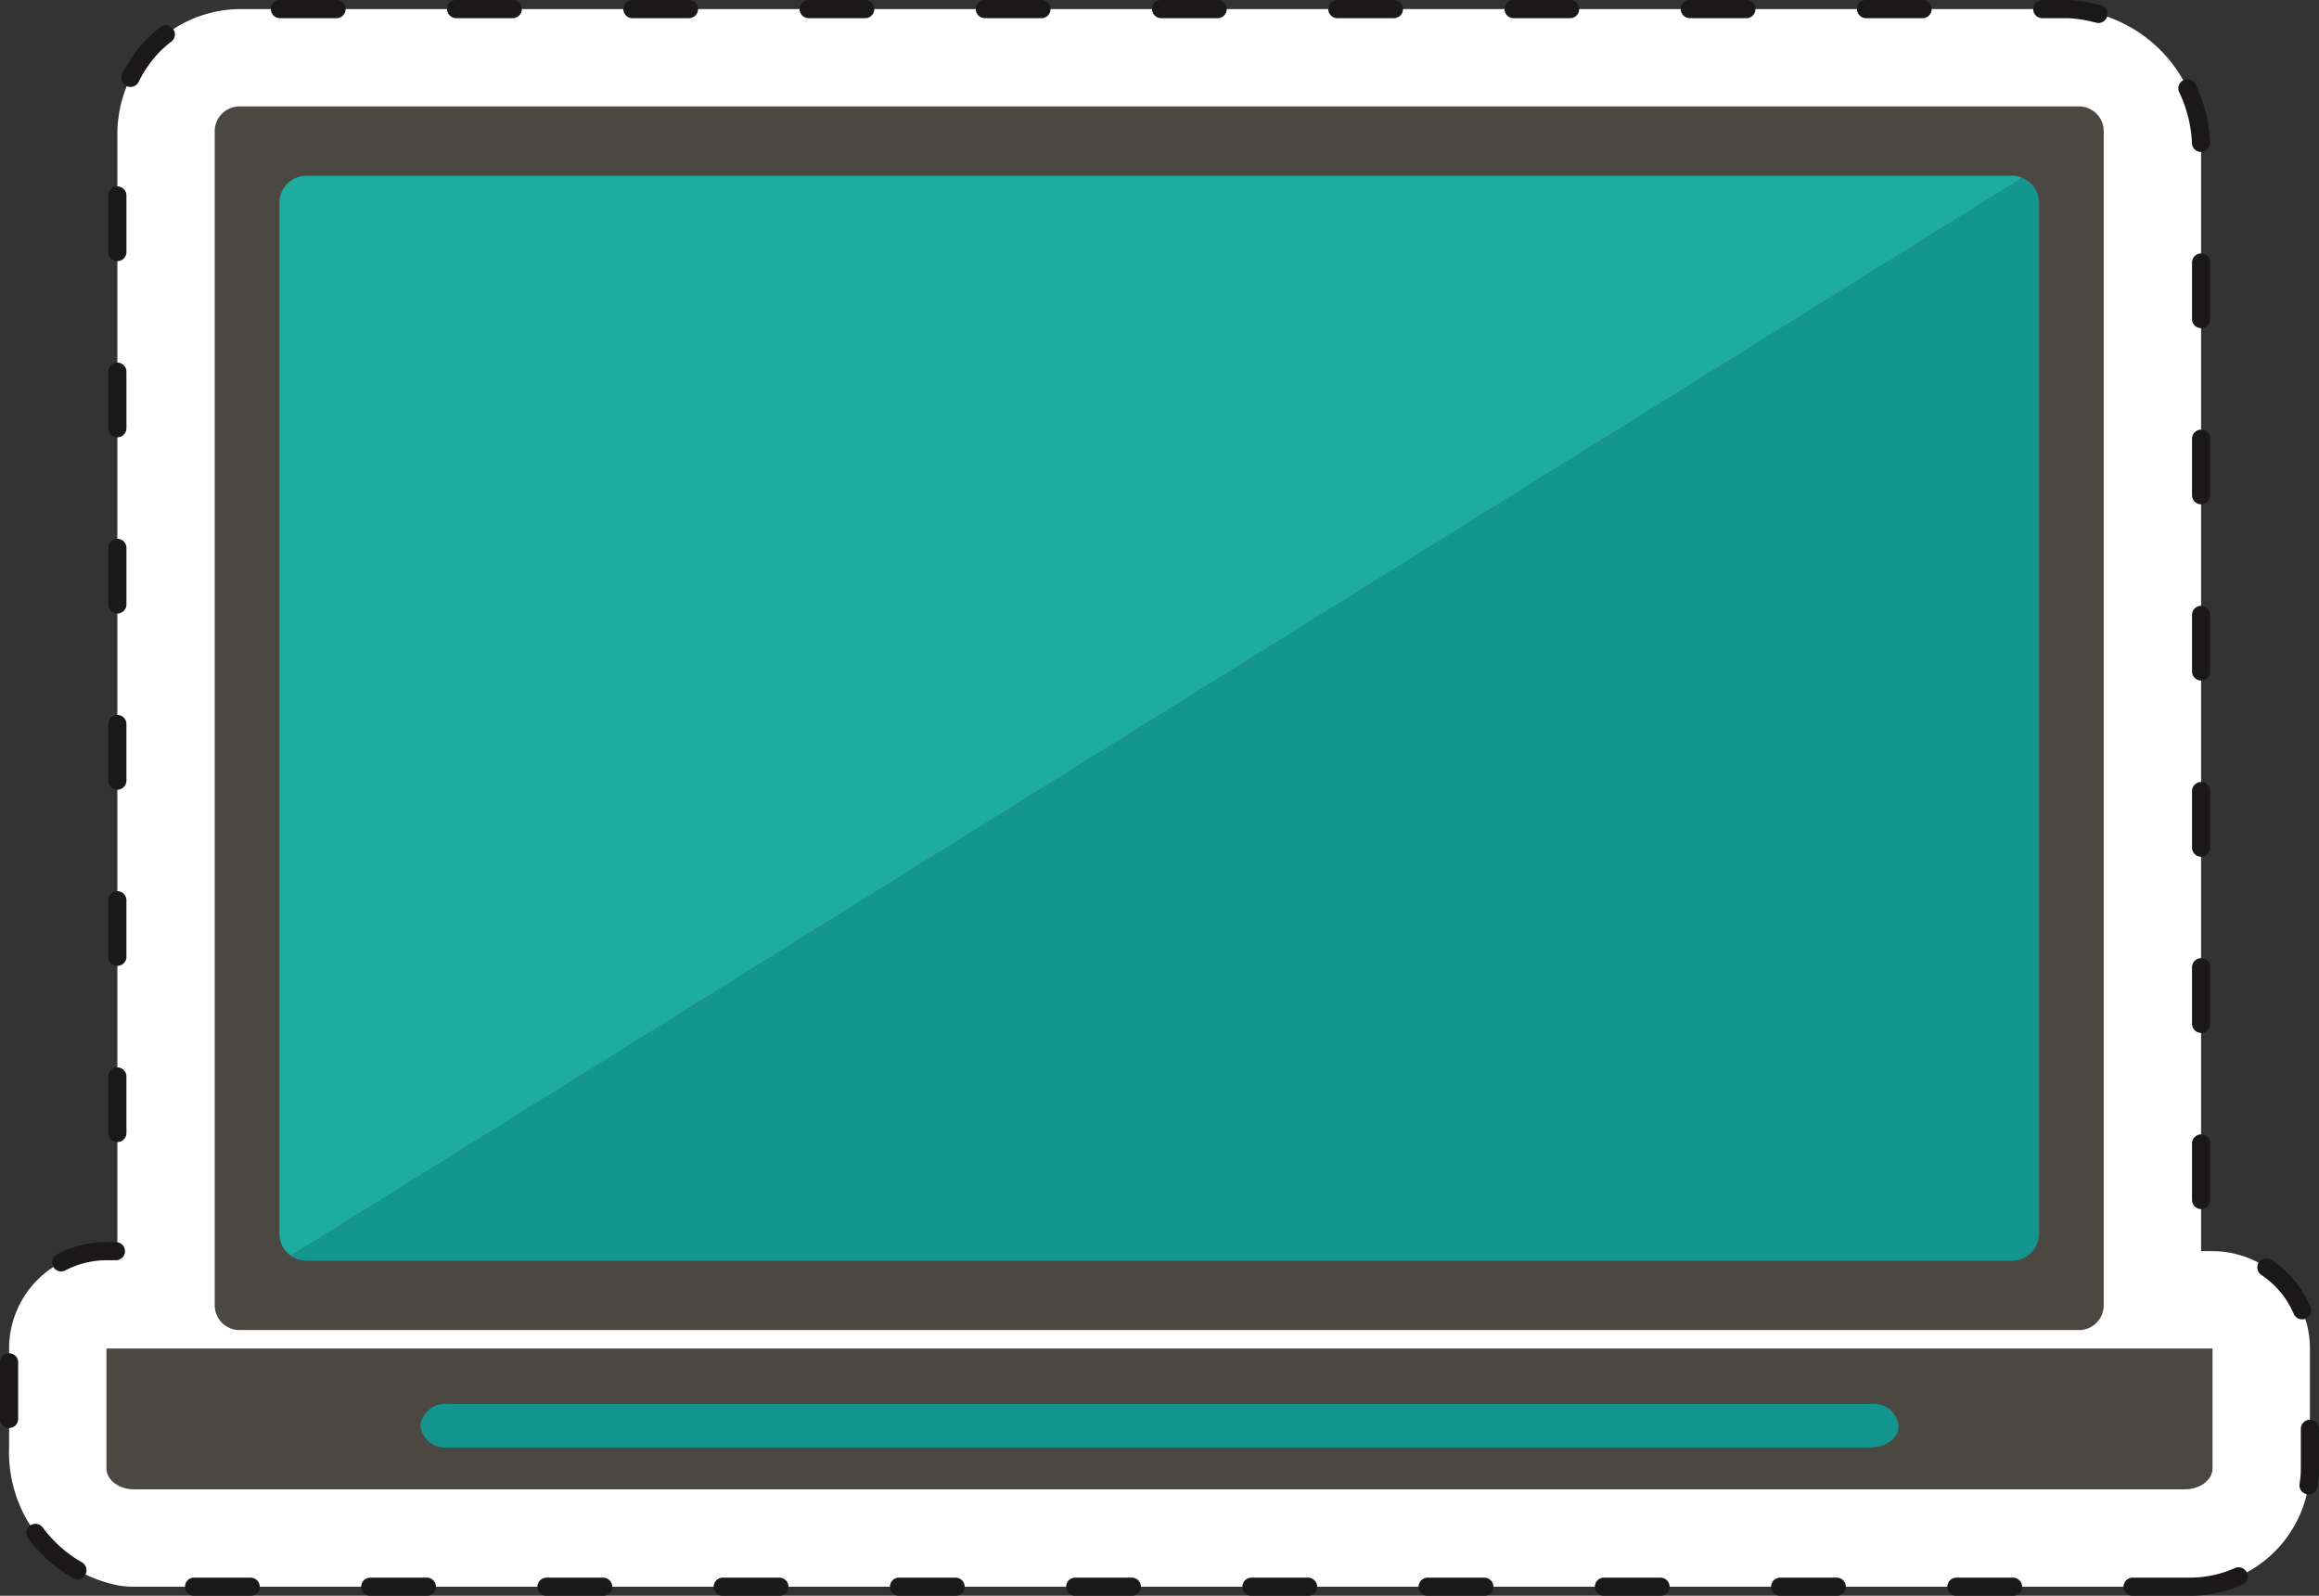
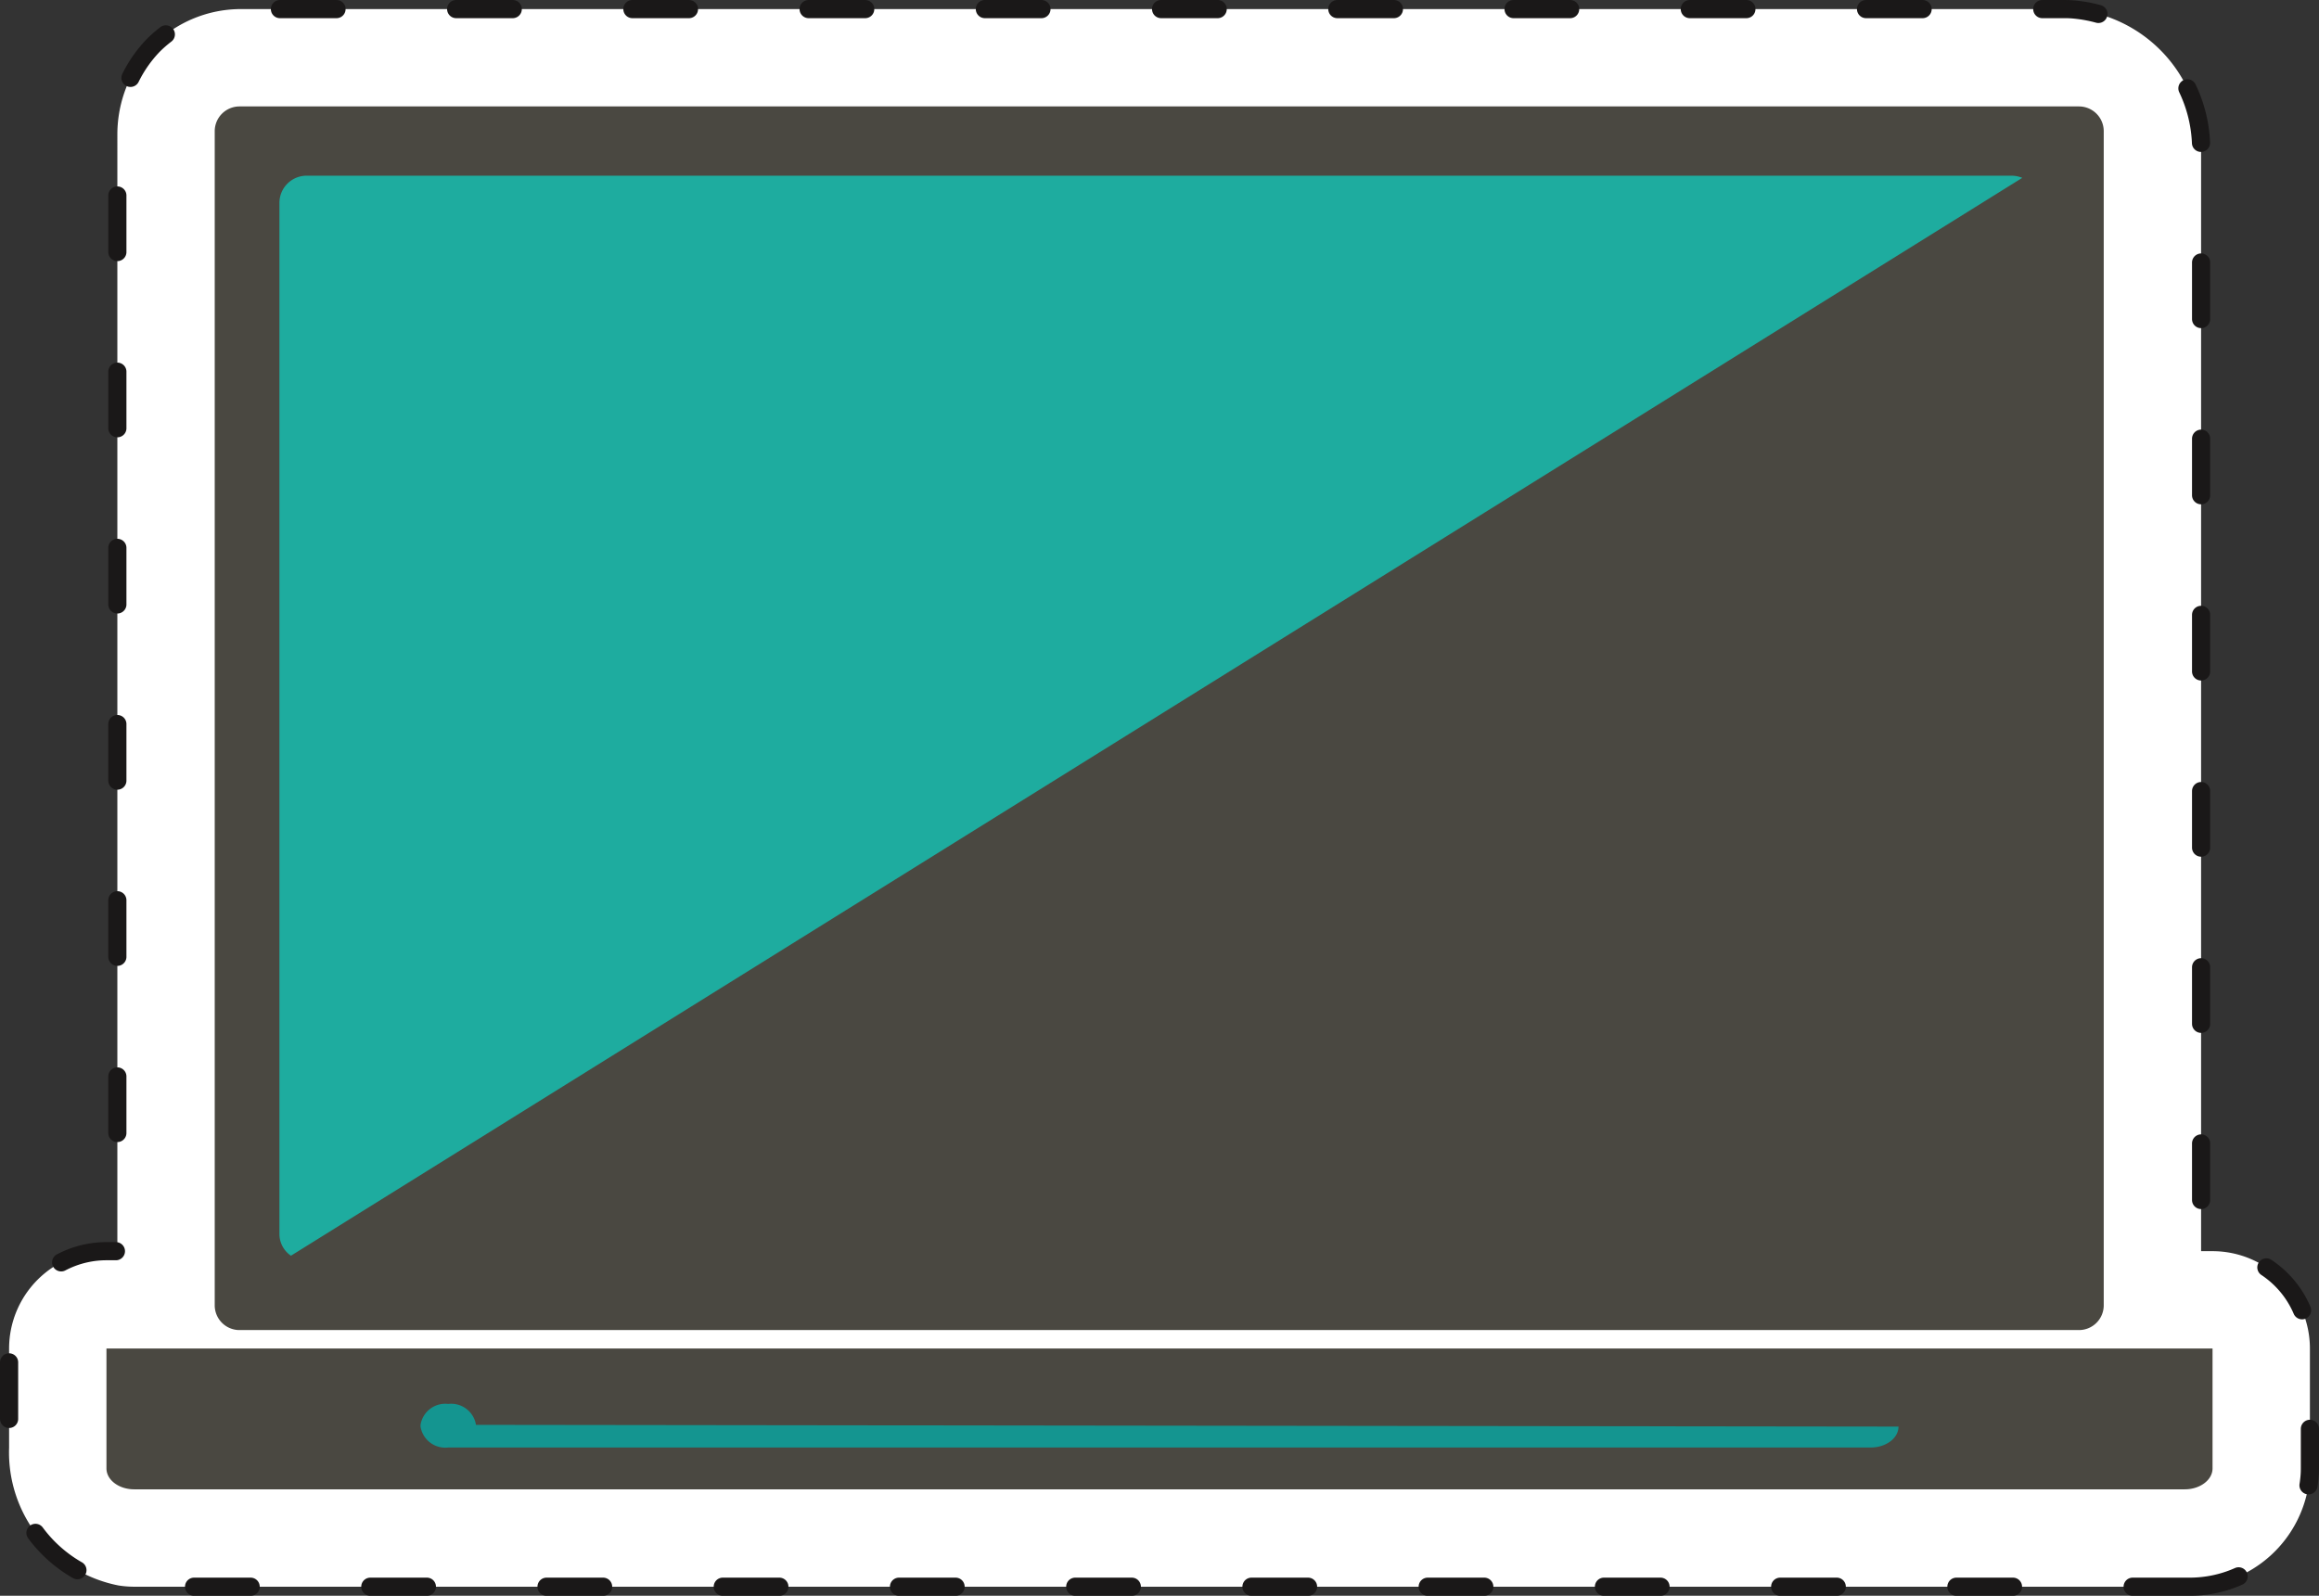
<svg xmlns="http://www.w3.org/2000/svg" width="106.585" height="73.363" viewBox="0 0 106.585 73.363">
  <rect x="0" y="0" width="106.585" height="73.363" fill="#333333" stroke="none" />
  <g id="Group_471" data-name="Group 471" transform="translate(-599.583 -3243.77)">
    <g id="Group_100" data-name="Group 100" transform="translate(-2559.633 2553.273)">
      <g id="Group_95" data-name="Group 95" transform="translate(3159.633 690.914)">
        <path id="Path_61" data-name="Path 61" d="M3259.836,763.443h-94.453a4.5,4.5,0,0,1-.735-.06,6.233,6.233,0,0,1-5.014-6.338v-4.551a4.476,4.476,0,0,1,4.476-4.476h.5V696.665a5.9,5.9,0,0,1,1.643-4.074,5.693,5.693,0,0,1,4.106-1.676h83.767a4.413,4.413,0,0,1,.456.023,6.426,6.426,0,0,1,5.8,6.526v50.553h.525a4.476,4.476,0,0,1,4.476,4.476v5.512c0,.135-.006.271-.018.405A5.523,5.523,0,0,1,3259.836,763.443Zm-86.275-66.86v.122C3173.562,696.666,3173.562,696.625,3173.561,696.583Z" transform="translate(-3159.633 -690.914)" fill="#fff" stroke="#1a1818" stroke-linecap="round" stroke-linejoin="round" stroke-width="0.834" stroke-dasharray="2.6 5.5" />
      </g>
      <g id="Group_99" data-name="Group 99" transform="translate(3164.109 695.39)">
        <rect id="Rectangle_45" data-name="Rectangle 45" width="71.481" height="3.766" transform="translate(12.708 58.467)" fill="#149590" />
        <g id="Group_97" data-name="Group 97">
          <path id="Rectangle_46" data-name="Rectangle 46" d="M1.139,0H85.684a1.138,1.138,0,0,1,1.138,1.138V55.116a1.138,1.138,0,0,1-1.138,1.138H1.138A1.138,1.138,0,0,1,0,55.116V1.139A1.139,1.139,0,0,1,1.139,0Z" transform="translate(4.976)" fill="#4a4841" />
          <g id="Group_96" data-name="Group 96" transform="translate(0 57.102)">
-             <path id="Path_62" data-name="Path 62" d="M3163.633,745.942v5.513c0,.53.571.961,1.274.961h94.251c.7,0,1.274-.431,1.274-.961v-5.513Zm82.365,3.59c0,.53-.571.961-1.274.961h-65.382a1.151,1.151,0,0,1-1.273-.961v-.08a1.151,1.151,0,0,1,1.273-.962h65.382a1.152,1.152,0,0,1,1.274.962Z" transform="translate(-3163.633 -745.942)" fill="#4a4841" />
+             <path id="Path_62" data-name="Path 62" d="M3163.633,745.942v5.513c0,.53.571.961,1.274.961h94.251c.7,0,1.274-.431,1.274-.961v-5.513Zm82.365,3.59c0,.53-.571.961-1.274.961h-65.382a1.151,1.151,0,0,1-1.273-.961v-.08a1.151,1.151,0,0,1,1.273-.962a1.152,1.152,0,0,1,1.274.962Z" transform="translate(-3163.633 -745.942)" fill="#4a4841" />
          </g>
        </g>
        <g id="Group_98" data-name="Group 98" transform="translate(7.949 3.184)">
-           <path id="Path_63" data-name="Path 63" d="M3250.783,697.847,3171.209,747.4a1.292,1.292,0,0,0,.743.234h78.33a1.25,1.25,0,0,0,1.273-1.227V698.976A1.229,1.229,0,0,0,3250.783,697.847Z" transform="translate(-3170.679 -697.749)" fill="#149590" />
          <path id="Path_64" data-name="Path 64" d="M3250.34,697.759h-78.33a1.251,1.251,0,0,0-1.273,1.228v47.431a1.209,1.209,0,0,0,.53.993l79.574-49.553A1.326,1.326,0,0,0,3250.34,697.759Z" transform="translate(-3170.736 -697.759)" fill="#1eac9f" />
        </g>
      </g>
    </g>
  </g>
</svg>